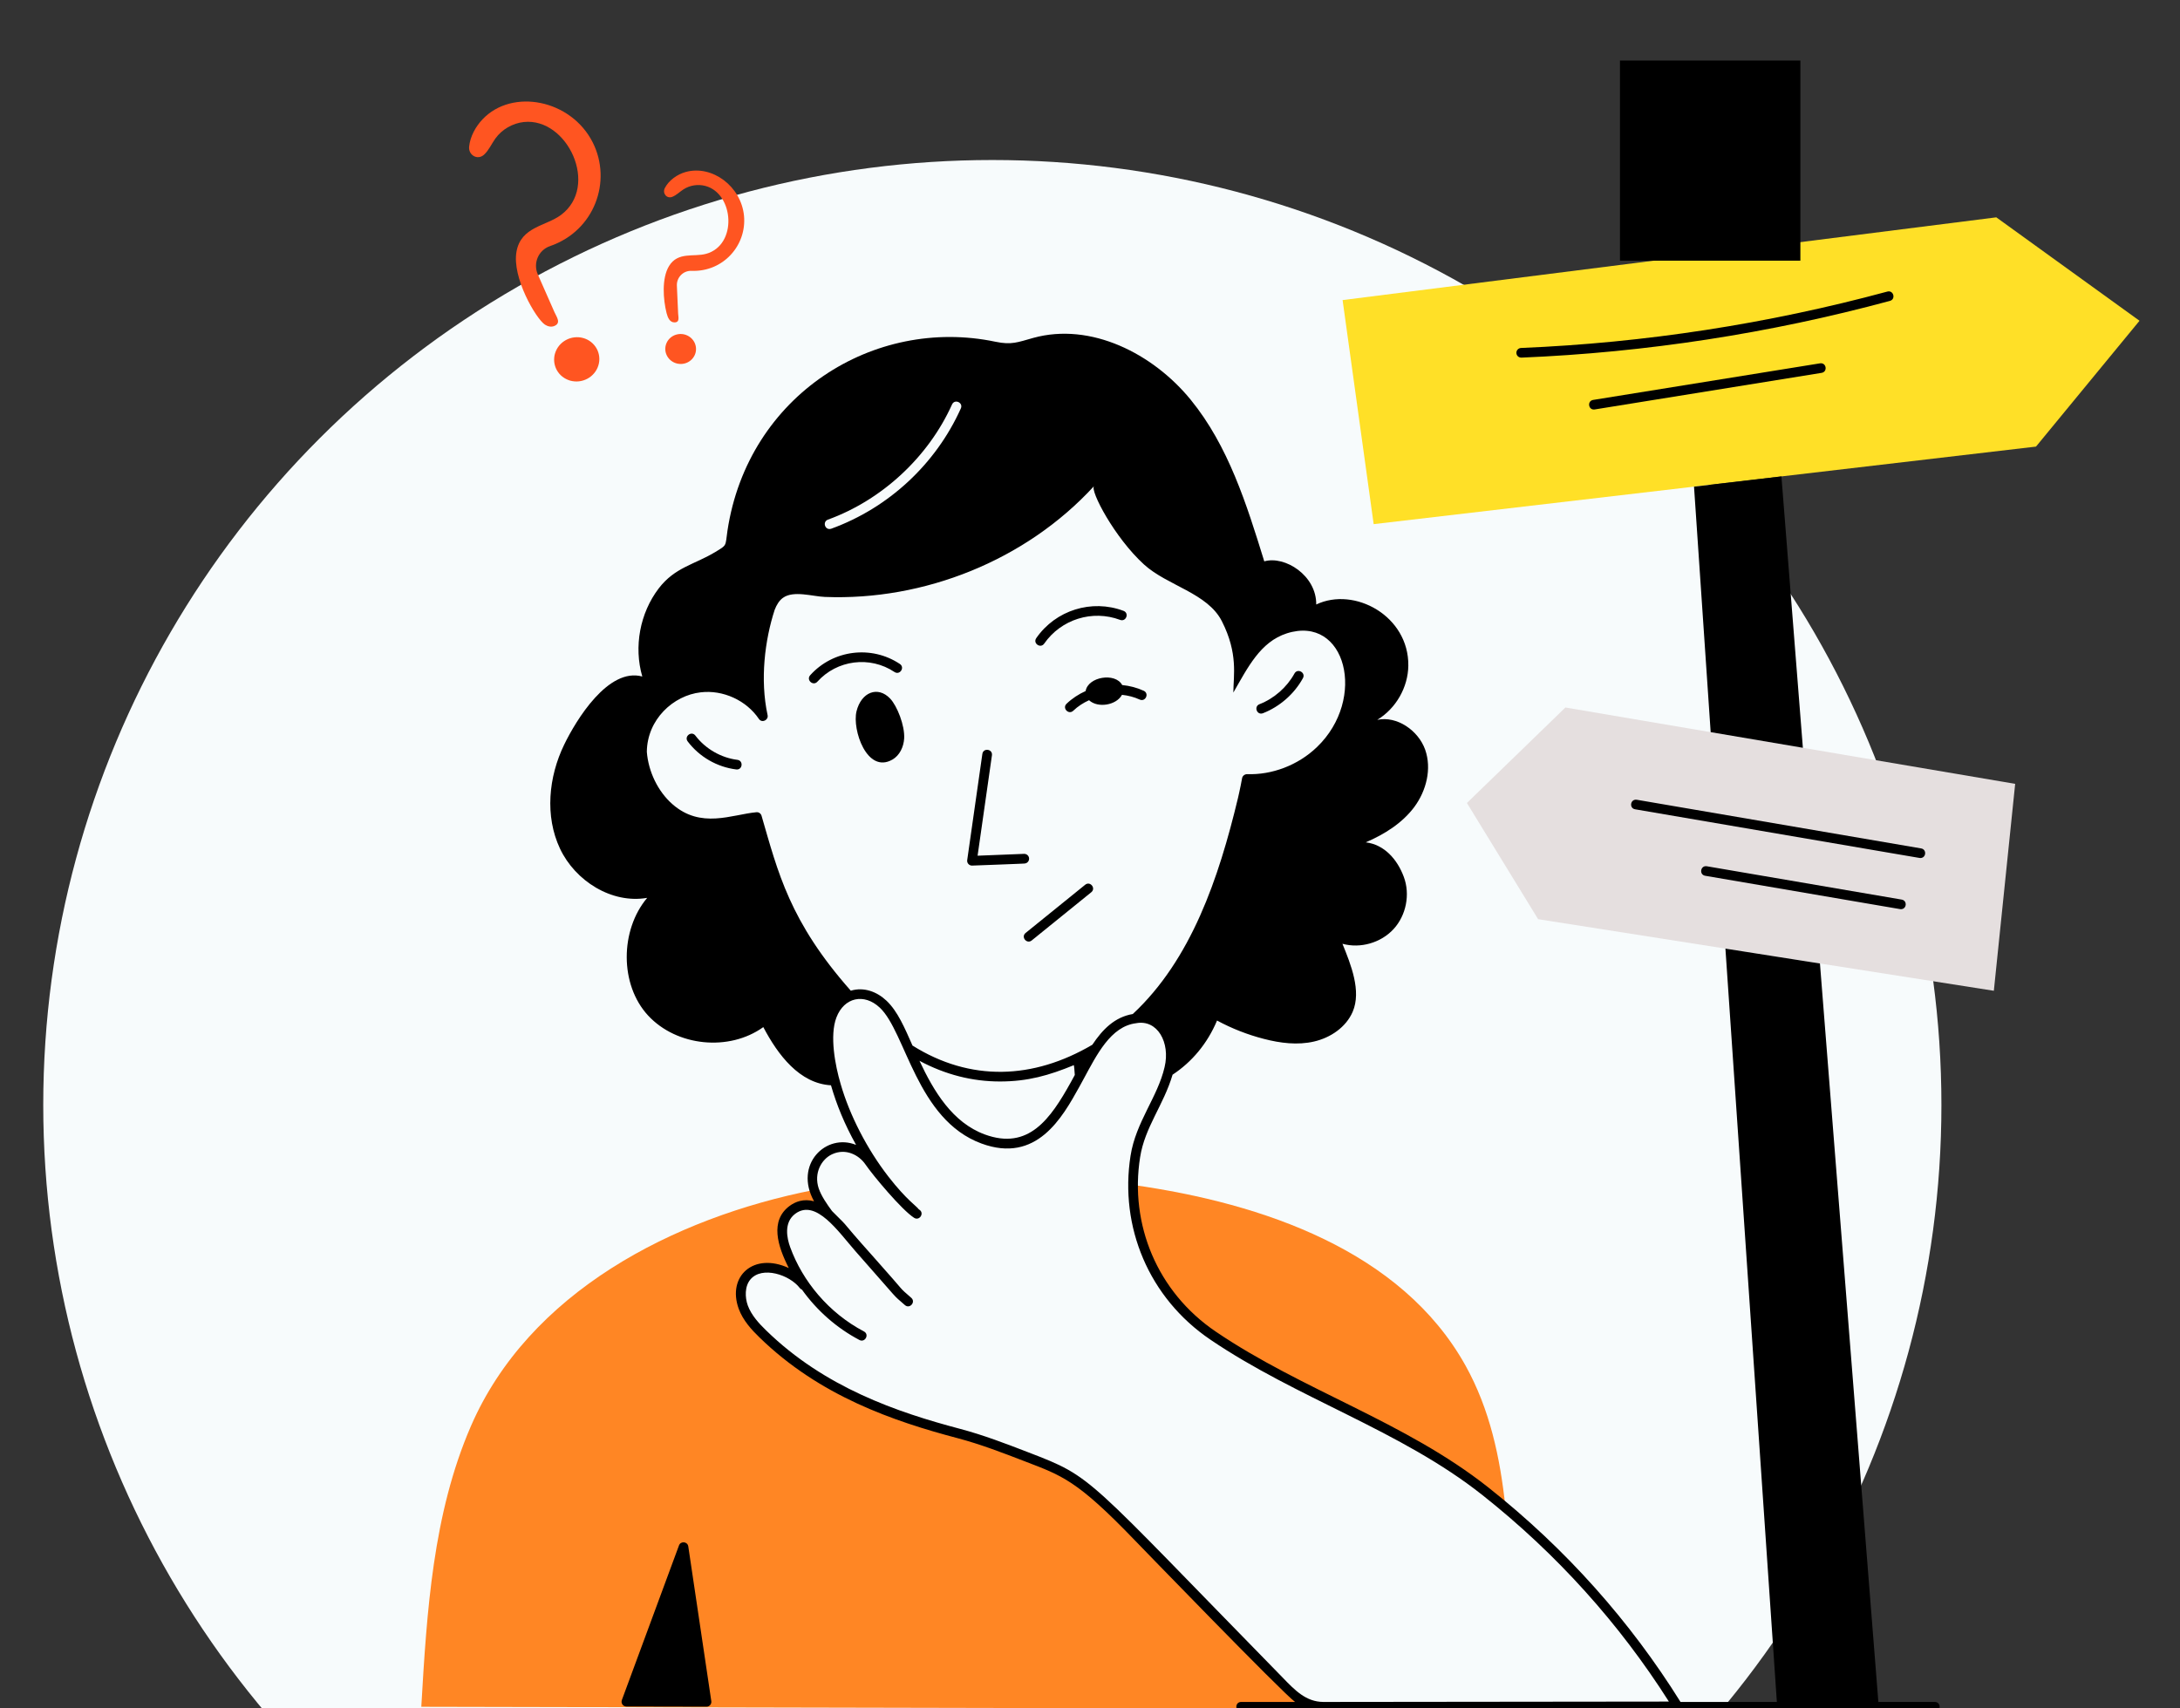
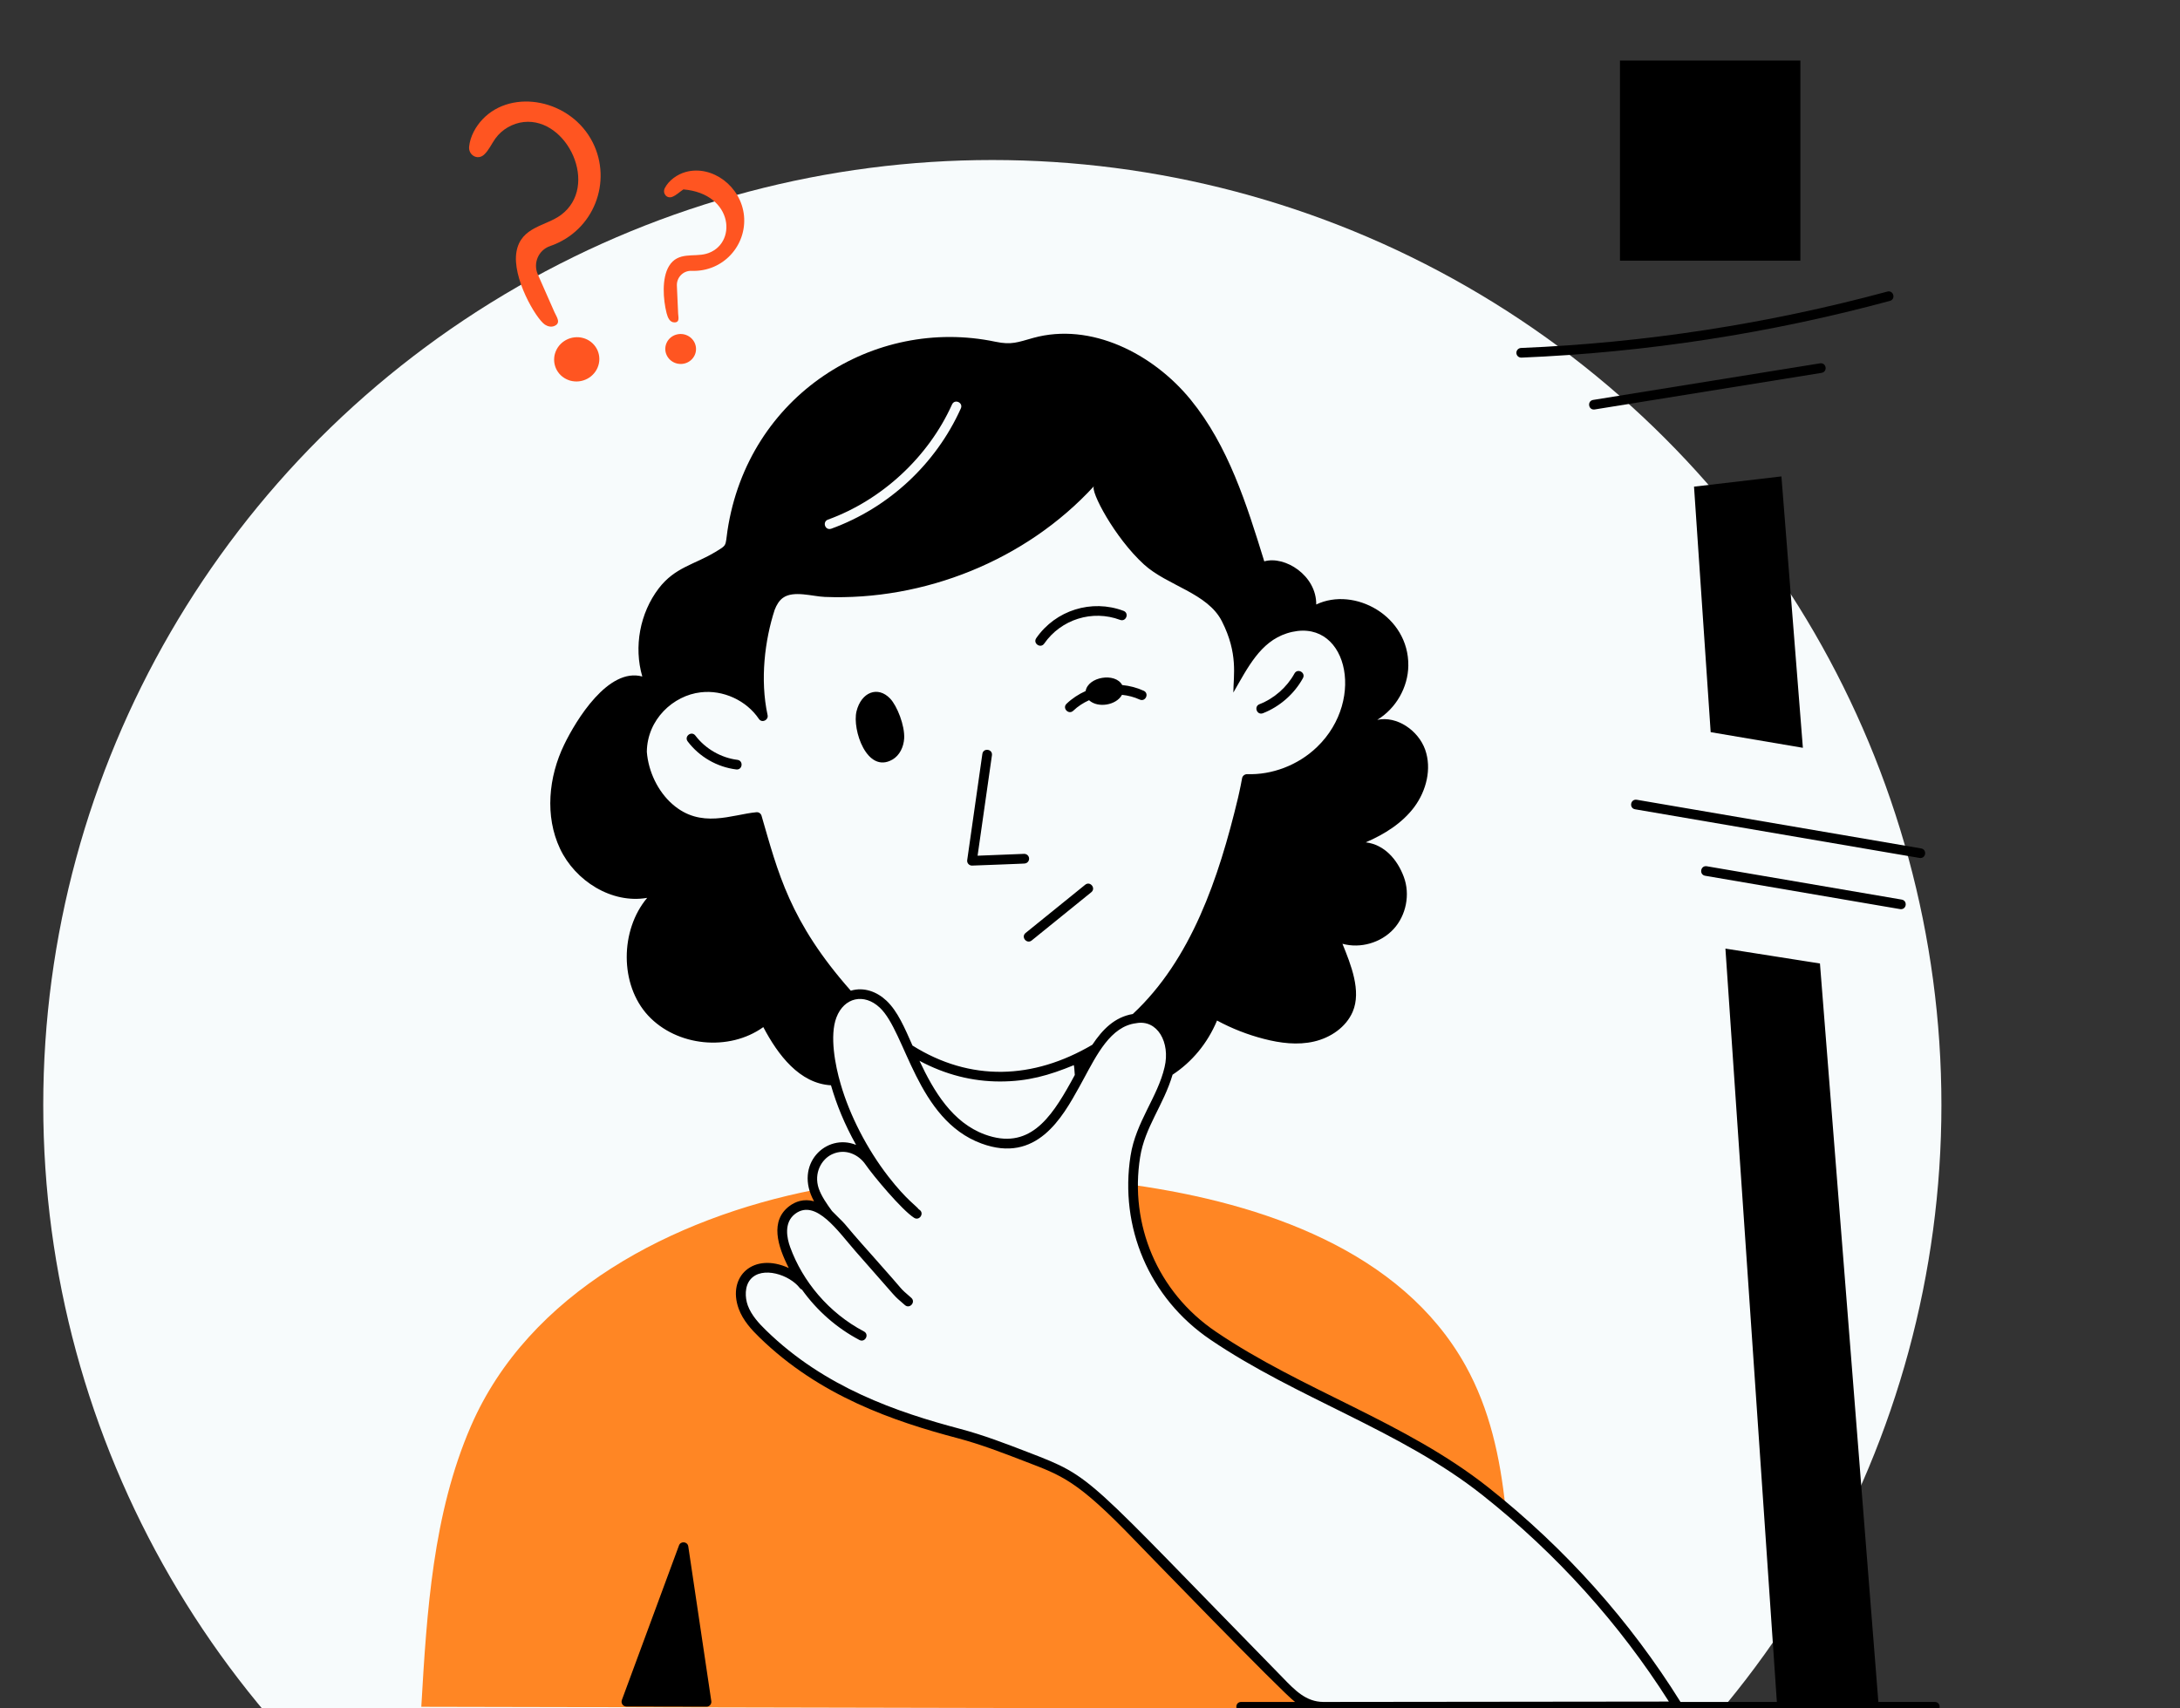
<svg xmlns="http://www.w3.org/2000/svg" width="504" height="395" viewBox="0 0 504 395" fill="none">
  <rect x="0" y="0" width="504" height="395" fill="#333333" stroke="none" />
  <g clip-path="url(#clip0_640_2)">
    <ellipse cx="229.42" cy="255.5" rx="219.42" ry="218.5" fill="#F7FBFC" />
    <path d="M348.051 348.597C315.257 320.921 277.638 318.295 265.534 291.102C263.148 285.74 261.955 279.875 261.955 273.991C292.085 278.246 324.021 289.267 338.779 315.688C344.443 325.842 346.829 337.04 348.051 348.597Z" fill="#FF8624" />
    <path d="M306.115 394.655H306C301.027 394.655 298.118 391.095 294.706 387.611C285.171 377.874 275.636 368.147 266.1 358.411C258.592 350.754 251.275 342.119 240.934 338.233C234.6 335.837 228.27 333.216 221.696 331.472C204.743 326.992 189.112 320.868 176.371 308.453C174.507 306.646 172.72 304.653 171.829 302.224C171.024 299.991 171.009 297.029 172.648 295.108C175.998 291.145 183.257 293.8 185.816 297.178L185.969 297.072C184.177 294.499 182.706 291.696 181.633 288.749C180.511 285.683 180.248 281.96 183.195 279.755C186.146 277.566 189.156 278.859 191.642 280.944C190.334 279.128 188.945 277.254 188.216 275.141C155.48 281.6 122.254 298.874 108.857 329.79C100.083 350.04 98.684 372.618 97.4 394.655L306.115 395.096V394.655Z" fill="#FF8624" />
-     <path d="M494.638 74.169L470.708 103.264L411.852 110.159L391.646 112.526L317.581 121.194L310.398 69.387L388.086 59.545L407.65 57.072L461.528 50.254L494.638 74.169Z" fill="#FFE027" />
-     <path d="M465.893 181.248L460.962 229.093L420.76 222.783L398.906 219.342L355.603 212.538L339.139 185.671L361.909 163.591C362.398 163.673 465.74 181.224 465.893 181.248Z" fill="#E5DFDF" />
    <path d="M124.334 63.44C123.193 60.858 124.482 57.829 127.156 56.909C137.41 53.378 141.56 41.955 137.051 32.961C132.048 22.994 118.416 20.354 111.569 27.58C109.963 29.266 108.698 31.561 108.459 33.909C108.262 35.86 110.414 37.158 111.933 35.745C113.04 34.71 113.643 33.253 114.53 32.022C116.063 29.908 118.517 28.49 121.114 28.212C131.186 27.148 138.642 43.052 129.691 49.703C126.178 52.314 120.467 52.41 119.417 58.146C118.311 64.178 123.926 73.699 125.977 75.06C126.595 75.472 127.4 75.669 128.095 75.4C129.834 74.73 128.665 73.259 128.191 72.185C126.983 69.449 125.541 66.177 124.334 63.44Z" fill="#FF5521" />
    <path d="M138.335 81.524C138.435 81.845 138.502 82.171 138.536 82.507C138.574 82.842 138.574 83.173 138.541 83.508C138.507 83.843 138.44 84.174 138.339 84.495C138.243 84.821 138.109 85.132 137.951 85.429C137.788 85.731 137.601 86.009 137.381 86.273C137.165 86.536 136.921 86.776 136.657 86.996C136.394 87.212 136.111 87.404 135.805 87.567C135.503 87.729 135.186 87.859 134.861 87.964C134.53 88.065 134.195 88.137 133.854 88.175C133.514 88.213 133.174 88.218 132.829 88.189C132.489 88.161 132.153 88.103 131.823 88.012C131.497 87.916 131.181 87.792 130.879 87.638C130.572 87.485 130.289 87.303 130.026 87.097C129.757 86.886 129.518 86.656 129.297 86.397C129.082 86.139 128.89 85.865 128.727 85.573C128.564 85.276 128.435 84.969 128.334 84.648C128.234 84.332 128.167 84.001 128.133 83.671C128.1 83.335 128.1 83 128.133 82.665C128.162 82.329 128.229 82.003 128.33 81.678C128.43 81.356 128.56 81.045 128.722 80.743C128.881 80.446 129.072 80.163 129.288 79.9C129.503 79.641 129.748 79.397 130.011 79.181C130.275 78.966 130.562 78.774 130.864 78.611C131.166 78.448 131.482 78.314 131.808 78.213C132.139 78.108 132.474 78.041 132.815 78.002C133.155 77.964 133.5 77.959 133.84 77.983C134.18 78.012 134.516 78.074 134.846 78.165C135.177 78.256 135.488 78.381 135.795 78.534C136.097 78.688 136.38 78.87 136.648 79.081C136.911 79.291 137.156 79.521 137.371 79.78C137.592 80.034 137.779 80.312 137.942 80.604C138.105 80.897 138.239 81.203 138.335 81.524Z" fill="#FF5521" />
-     <path d="M156.49 66.061C156.404 64.15 157.961 62.549 159.878 62.626C167.228 62.904 172.657 56.699 172.01 49.904C171.359 43.081 164.641 38.088 158.541 39.765C156.552 40.311 154.607 41.715 153.697 43.498C153.093 44.681 154.137 46.032 155.441 45.51C156.399 45.127 157.137 44.355 158 43.795C159.49 42.831 161.387 42.534 163.098 42.999C169.73 44.791 170.539 56.675 163.251 58.687C160.381 59.483 156.754 58.136 154.679 61.509C152.954 64.322 153.309 69.248 154.114 72.42C154.382 73.46 154.856 74.547 155.934 74.547C157.199 74.552 156.821 73.335 156.782 72.535C156.691 70.513 156.581 68.088 156.49 66.061Z" fill="#FF5521" />
+     <path d="M156.49 66.061C156.404 64.15 157.961 62.549 159.878 62.626C167.228 62.904 172.657 56.699 172.01 49.904C171.359 43.081 164.641 38.088 158.541 39.765C156.552 40.311 154.607 41.715 153.697 43.498C153.093 44.681 154.137 46.032 155.441 45.51C156.399 45.127 157.137 44.355 158 43.795C169.73 44.791 170.539 56.675 163.251 58.687C160.381 59.483 156.754 58.136 154.679 61.509C152.954 64.322 153.309 69.248 154.114 72.42C154.382 73.46 154.856 74.547 155.934 74.547C157.199 74.552 156.821 73.335 156.782 72.535C156.691 70.513 156.581 68.088 156.49 66.061Z" fill="#FF5521" />
    <path d="M157.593 77.236C158.067 77.269 158.513 77.384 158.934 77.59C159.356 77.796 159.725 78.069 160.036 78.419C160.343 78.764 160.578 79.152 160.726 79.588C160.88 80.024 160.937 80.475 160.908 80.93C160.88 81.39 160.76 81.826 160.549 82.233C160.343 82.645 160.06 83.005 159.706 83.307C159.351 83.609 158.953 83.834 158.508 83.978C158.062 84.126 157.602 84.183 157.133 84.15C156.663 84.116 156.213 84.001 155.791 83.795C155.369 83.589 155.005 83.316 154.694 82.971C154.382 82.621 154.152 82.233 153.999 81.797C153.845 81.361 153.788 80.916 153.817 80.456C153.85 79.996 153.97 79.564 154.176 79.152C154.387 78.74 154.665 78.381 155.019 78.079C155.374 77.777 155.777 77.557 156.222 77.408C156.668 77.264 157.123 77.207 157.593 77.236Z" fill="#FF5521" />
    <path d="M224.714 200.147C224.877 200.147 237.004 199.692 236.846 199.668C237.464 199.644 237.943 199.126 237.919 198.508C237.896 197.89 237.383 197.425 236.76 197.435L226.012 197.861L229.328 174.645C229.534 173.184 227.325 172.863 227.114 174.329L223.612 198.872C223.511 199.543 224.033 200.147 224.714 200.147Z" fill="black" />
    <path d="M205.806 161.54C202.951 158.522 199.108 160.041 198.02 164.473C196.98 168.718 200.44 179.02 206.324 175.633C208.006 174.665 208.921 172.686 209.036 170.745C209.209 167.755 207.402 163.227 205.806 161.54Z" fill="black" />
    <path d="M241.413 148.818C245.313 143.198 252.554 140.931 258.96 143.332C260.35 143.845 261.131 141.76 259.746 141.243C252.381 138.483 244.058 141.085 239.578 147.549C238.73 148.766 240.574 150.031 241.413 148.818Z" fill="black" />
-     <path d="M188.973 157.621C193.491 152.604 201.096 151.583 206.798 155.383C208.034 156.198 209.266 154.343 208.039 153.524C201.46 149.139 192.6 150.251 187.315 156.126C186.323 157.223 187.986 158.718 188.973 157.621Z" fill="black" />
    <path d="M291.989 164.914C295.861 163.404 299.224 160.453 301.227 156.811C301.936 155.517 299.977 154.439 299.267 155.738C297.514 158.924 294.567 161.512 291.179 162.834C289.818 163.361 290.594 165.455 291.989 164.914Z" fill="black" />
    <path d="M170.477 175.695C166.697 175.225 163.07 173.131 160.774 170.093C159.878 168.91 158.101 170.266 158.992 171.44C161.685 175 165.772 177.362 170.2 177.913C171.671 178.105 171.944 175.882 170.477 175.695Z" fill="black" />
    <path d="M156.975 357.347L143.769 393.093C143.505 393.816 144.037 394.593 144.818 394.593C145.417 394.593 163.501 394.631 163.348 394.631C164.028 394.631 164.55 394.027 164.45 393.351L159.126 357.572C158.958 356.427 157.372 356.274 156.975 357.347Z" fill="black" />
    <path d="M250.992 159.786C249.377 160.51 247.872 161.492 246.579 162.729C245.515 163.754 247.067 165.354 248.126 164.343C249.185 163.328 250.436 162.523 251.782 161.909C253.809 163.788 258.093 163.078 259.396 160.663C260.81 160.812 262.199 161.166 263.484 161.756C264.83 162.369 265.76 160.342 264.418 159.724C262.841 159.001 261.155 158.569 259.444 158.402C257.849 155.431 251.533 156.475 250.992 159.786Z" fill="black" />
    <path d="M395.494 169.293L416.812 172.911L411.852 110.159L391.646 112.526C392.81 129.863 394.118 149.159 395.494 169.293Z" fill="black" />
    <path d="M374.525 14H416.232V60.273H374.525V14Z" fill="black" />
    <path d="M386.677 37.748C386.83 40.46 387.324 48.15 388.086 59.545L407.65 57.072L406.04 36.688C408.676 34.93 416.381 31.787 415.901 25.16C415.427 18.6 405.978 13.933 394.794 14.738C383.606 15.548 374.923 21.518 375.397 28.083C375.723 32.577 380.261 36.181 386.677 37.748Z" fill="black" />
    <path d="M351.741 82.693C380.491 81.5 409.155 77.087 436.932 69.574C438.356 69.19 437.781 67.039 436.348 67.418C408.733 74.888 380.233 79.277 351.646 80.46C351.032 80.489 350.553 81.007 350.577 81.625C350.601 82.185 351.042 82.693 351.741 82.693Z" fill="black" />
    <path d="M420.785 84.011L368.326 92.473C366.874 92.708 367.209 94.903 368.68 94.677L421.139 86.215C422.577 85.985 422.275 83.8 420.785 84.011Z" fill="black" />
    <path d="M378.023 187.128C448.207 199.136 443.799 198.398 443.971 198.398C445.327 198.398 445.5 196.409 444.158 196.179L378.402 184.924C376.921 184.703 376.586 186.879 378.023 187.128Z" fill="black" />
    <path d="M394.598 200.3C393.122 200.07 392.777 202.25 394.219 202.499C441.264 210.545 439.299 210.228 439.476 210.228C440.837 210.228 441.005 208.24 439.663 208.01L394.598 200.3Z" fill="black" />
    <path d="M447.316 393.534H434.263L420.76 222.783L398.905 219.342C404.464 301.002 409.984 381.693 410.798 393.534H388.522C376.964 374.999 362.125 358.209 344.065 343.911C324.821 328.698 301.112 321.505 281.088 307.911C267.489 298.692 261.145 283.057 263.584 267.585C264.667 260.637 269.018 255.524 271.092 248.495C275.553 245.562 279.147 241.288 281.371 235.974C284.797 237.824 288.433 239.251 292.204 240.219C295.985 241.202 299.996 241.71 303.796 240.828C307.61 239.951 311.199 237.522 312.737 233.933C314.778 229.127 312.334 223.08 310.365 218.226C314.524 219.371 319.277 218 322.196 214.814C325.104 211.642 326.058 206.788 324.548 202.753C323.044 198.704 320.034 195.278 315.746 194.77C320.049 192.926 324.179 190.348 326.978 186.596C329.766 182.83 331.046 177.75 329.484 173.328C327.902 168.919 323.001 165.479 318.41 166.447C322.718 163.84 325.535 158.943 325.593 153.912C325.732 142.426 313.13 135.569 304.303 139.776C304.371 133.039 297.039 128.435 292.291 129.8C288.223 116.638 283.992 103.101 275.276 92.425C266.559 81.749 252.194 74.466 238.907 78.127C235.256 79.143 233.871 79.799 230.157 79.023C202.044 73.124 172.94 91.381 168.187 122.685C167.655 126.393 168.129 125.957 165.417 127.61C160.592 130.548 156.044 131.142 152.293 136.053C147.942 141.76 146.495 149.547 148.493 156.428C140.639 154.266 133.203 166.461 130.433 172.183C126.811 179.643 125.934 188.709 129.465 196.218C132.997 203.721 141.459 209.035 149.624 207.607C143.351 215.054 143.217 227.68 149.849 234.829C156.476 241.964 168.56 243.181 176.471 237.493C179.864 243.943 184.847 250.531 192.116 250.948C193.424 255.452 195.202 259.851 197.919 264.734C191.014 261.921 183.472 269.223 188.201 277.762C185.772 277.106 183.86 277.868 182.528 278.859C177.942 282.285 179.778 288.122 182.365 293.206C174.224 289.463 168.072 295.108 170.779 302.612C171.78 305.329 173.774 307.494 175.59 309.248C189.466 322.78 206.539 328.621 221.412 332.55C226.693 333.949 231.916 335.962 236.966 337.912C245.476 341.189 248.941 342.196 262.352 356.149C262.942 356.758 296.546 391.497 299.411 393.534H286.943C285.463 393.534 285.463 395.766 286.943 395.766C286.79 395.766 286.081 395.776 447.316 395.766C448.796 395.766 448.796 393.534 447.316 393.534ZM191.417 120.15C203.918 115.612 214.647 105.65 220.099 93.527C220.708 92.171 222.744 93.091 222.141 94.433C216.362 107.299 205.437 117.443 192.178 122.253C190.731 122.733 190.07 120.634 191.417 120.15ZM190.674 138.023C213.544 138.948 237.124 129.642 252.927 112.406C251.978 113.437 257.637 124.275 264.475 130.514C269.88 135.445 279.181 137.098 282.501 143.667C286.287 151.142 285.161 156.154 285.142 160.136C288.501 154.305 291.371 148.44 297.475 146.456C311.179 142.067 316.12 161.583 304.466 172.748C300.058 176.993 293.977 179.217 288.314 179.001C287.777 179.015 287.269 179.375 287.168 179.921C286.766 182.188 286.086 185.072 286.201 184.564C281.763 203.074 275.4 221.882 261.892 234.469C257.7 235.174 254.901 238.03 252.544 241.571C238.84 249.635 224.326 250.143 210.962 241.758C209.16 237.699 207.541 233.827 204.939 231.379C202.73 229.299 199.721 228.164 196.697 229.074C182.533 213.07 179.859 201.67 176.059 188.608C175.911 188.096 175.403 187.755 174.881 187.808C169.145 188.34 162.029 191.737 155.436 185.925C152.087 182.978 149.897 178.388 149.542 173.845C149.624 166.341 155.661 160.807 161.991 160.084C167.137 159.465 172.542 161.933 175.446 166.226C176.155 167.276 177.708 166.495 177.463 165.364C175.676 157.132 176.826 147.975 179.102 140.994C179.548 139.853 180.147 138.852 181.019 138.229C183.462 136.47 187.871 137.917 190.674 138.023ZM248.27 246.29C248.418 247.416 248.318 246.401 248.485 248.562L247.556 250.263C242.846 258.739 237.786 266.027 227.67 262.314C220.2 259.563 215.883 252.342 212.577 245.289C218.585 248.504 224.824 250.066 231.187 250.066C237.627 250.066 242.534 248.653 248.27 246.29ZM296.474 387.831C250.407 340.768 252.956 341.678 237.771 335.828C232.663 333.858 227.383 331.822 221.983 330.394C207.392 326.536 190.655 320.815 177.147 307.648C175.508 306.062 173.721 304.135 172.878 301.845C172.212 299.995 172.144 297.418 173.501 295.827C176.184 292.664 182.576 294.753 184.929 297.854C185.053 298.021 185.226 298.122 185.403 298.194C188.877 303.057 193.453 307.082 198.69 309.838C199.984 310.523 201.057 308.558 199.735 307.863C191.575 303.57 185.556 296.268 182.681 288.366C181.948 286.363 181.134 282.693 183.86 280.651C188.642 277.106 193.817 284.811 197.823 289.368C208.796 301.792 205.993 298.932 209.203 301.768C210.305 302.746 211.791 301.074 210.679 300.091C207.349 297.154 210.166 299.842 202.088 290.8C192.706 280.297 197.526 285.18 192.356 280.024C191.163 278.409 189.888 276.555 189.275 274.777C188.106 271.25 189.917 268.025 192.38 266.89C195.566 265.424 198.614 267.086 200.094 269.262C201.814 271.777 208.475 279.77 211.336 281.591C212.586 282.376 213.784 280.498 212.538 279.708C212.486 279.674 212.423 279.621 212.371 279.583C212.021 278.984 209.587 277.46 205.399 272.07C200.458 265.697 196.429 257.881 194.339 250.608C193.079 246.353 191.771 239.448 193.372 235.27C195.135 230.631 199.759 229.568 203.41 233.003C209.443 238.681 211.925 258.897 226.899 264.408C239.64 269.108 245.582 258.418 249.511 251.346L250.517 249.501C253.55 243.923 256.77 237.325 262.64 236.597C267.59 235.643 270.604 241.063 269.243 246.746C267.638 253.694 262.597 259.424 261.375 267.235C258.797 283.641 265.572 300.096 279.832 309.761C299.886 323.369 323.791 330.729 342.675 345.66C359.959 359.34 374.42 375.474 385.834 393.447C385.661 393.443 306.105 393.534 305.947 393.534C301.951 393.51 299.411 390.879 296.474 387.831Z" fill="black" />
    <path d="M250.886 204.579L237.119 215.72C235.96 216.659 237.397 218.374 238.523 217.459L252.29 206.314C253.445 205.384 252.031 203.649 250.886 204.579Z" fill="black" />
  </g>
  <defs>
    <clipPath id="clip0_640_2">
      <rect width="504" height="395" fill="white" />
    </clipPath>
  </defs>
</svg>